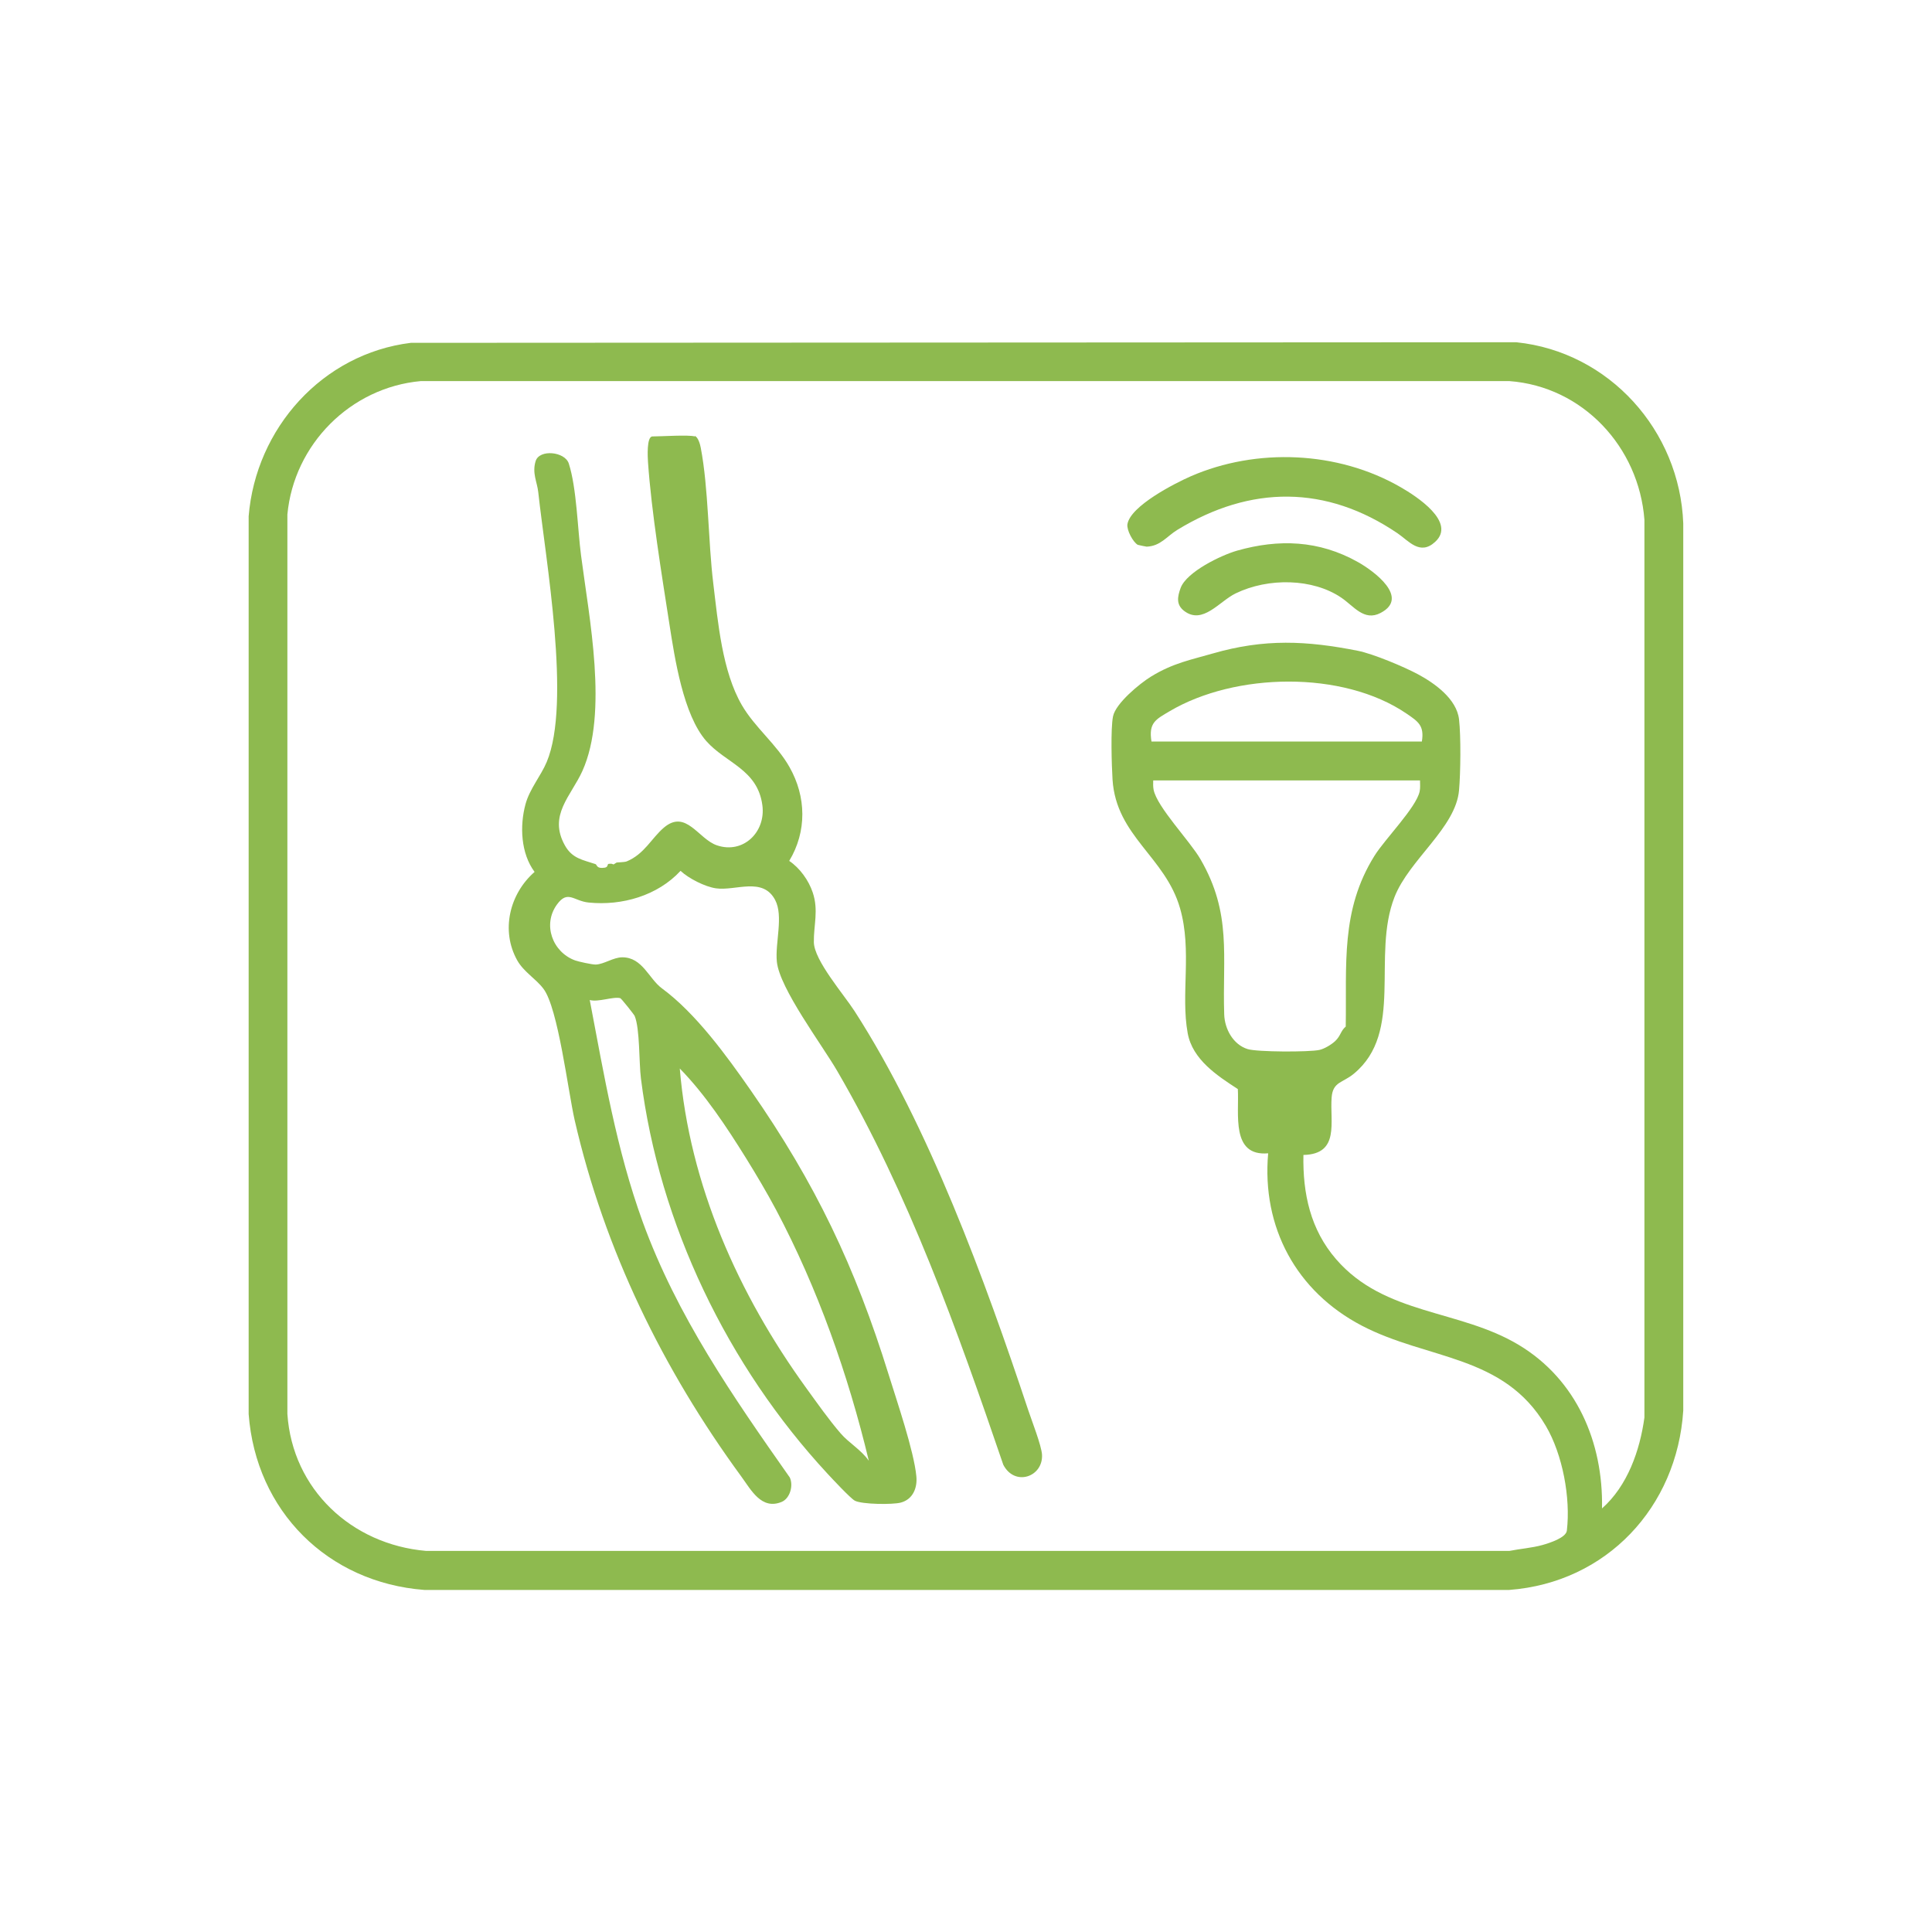
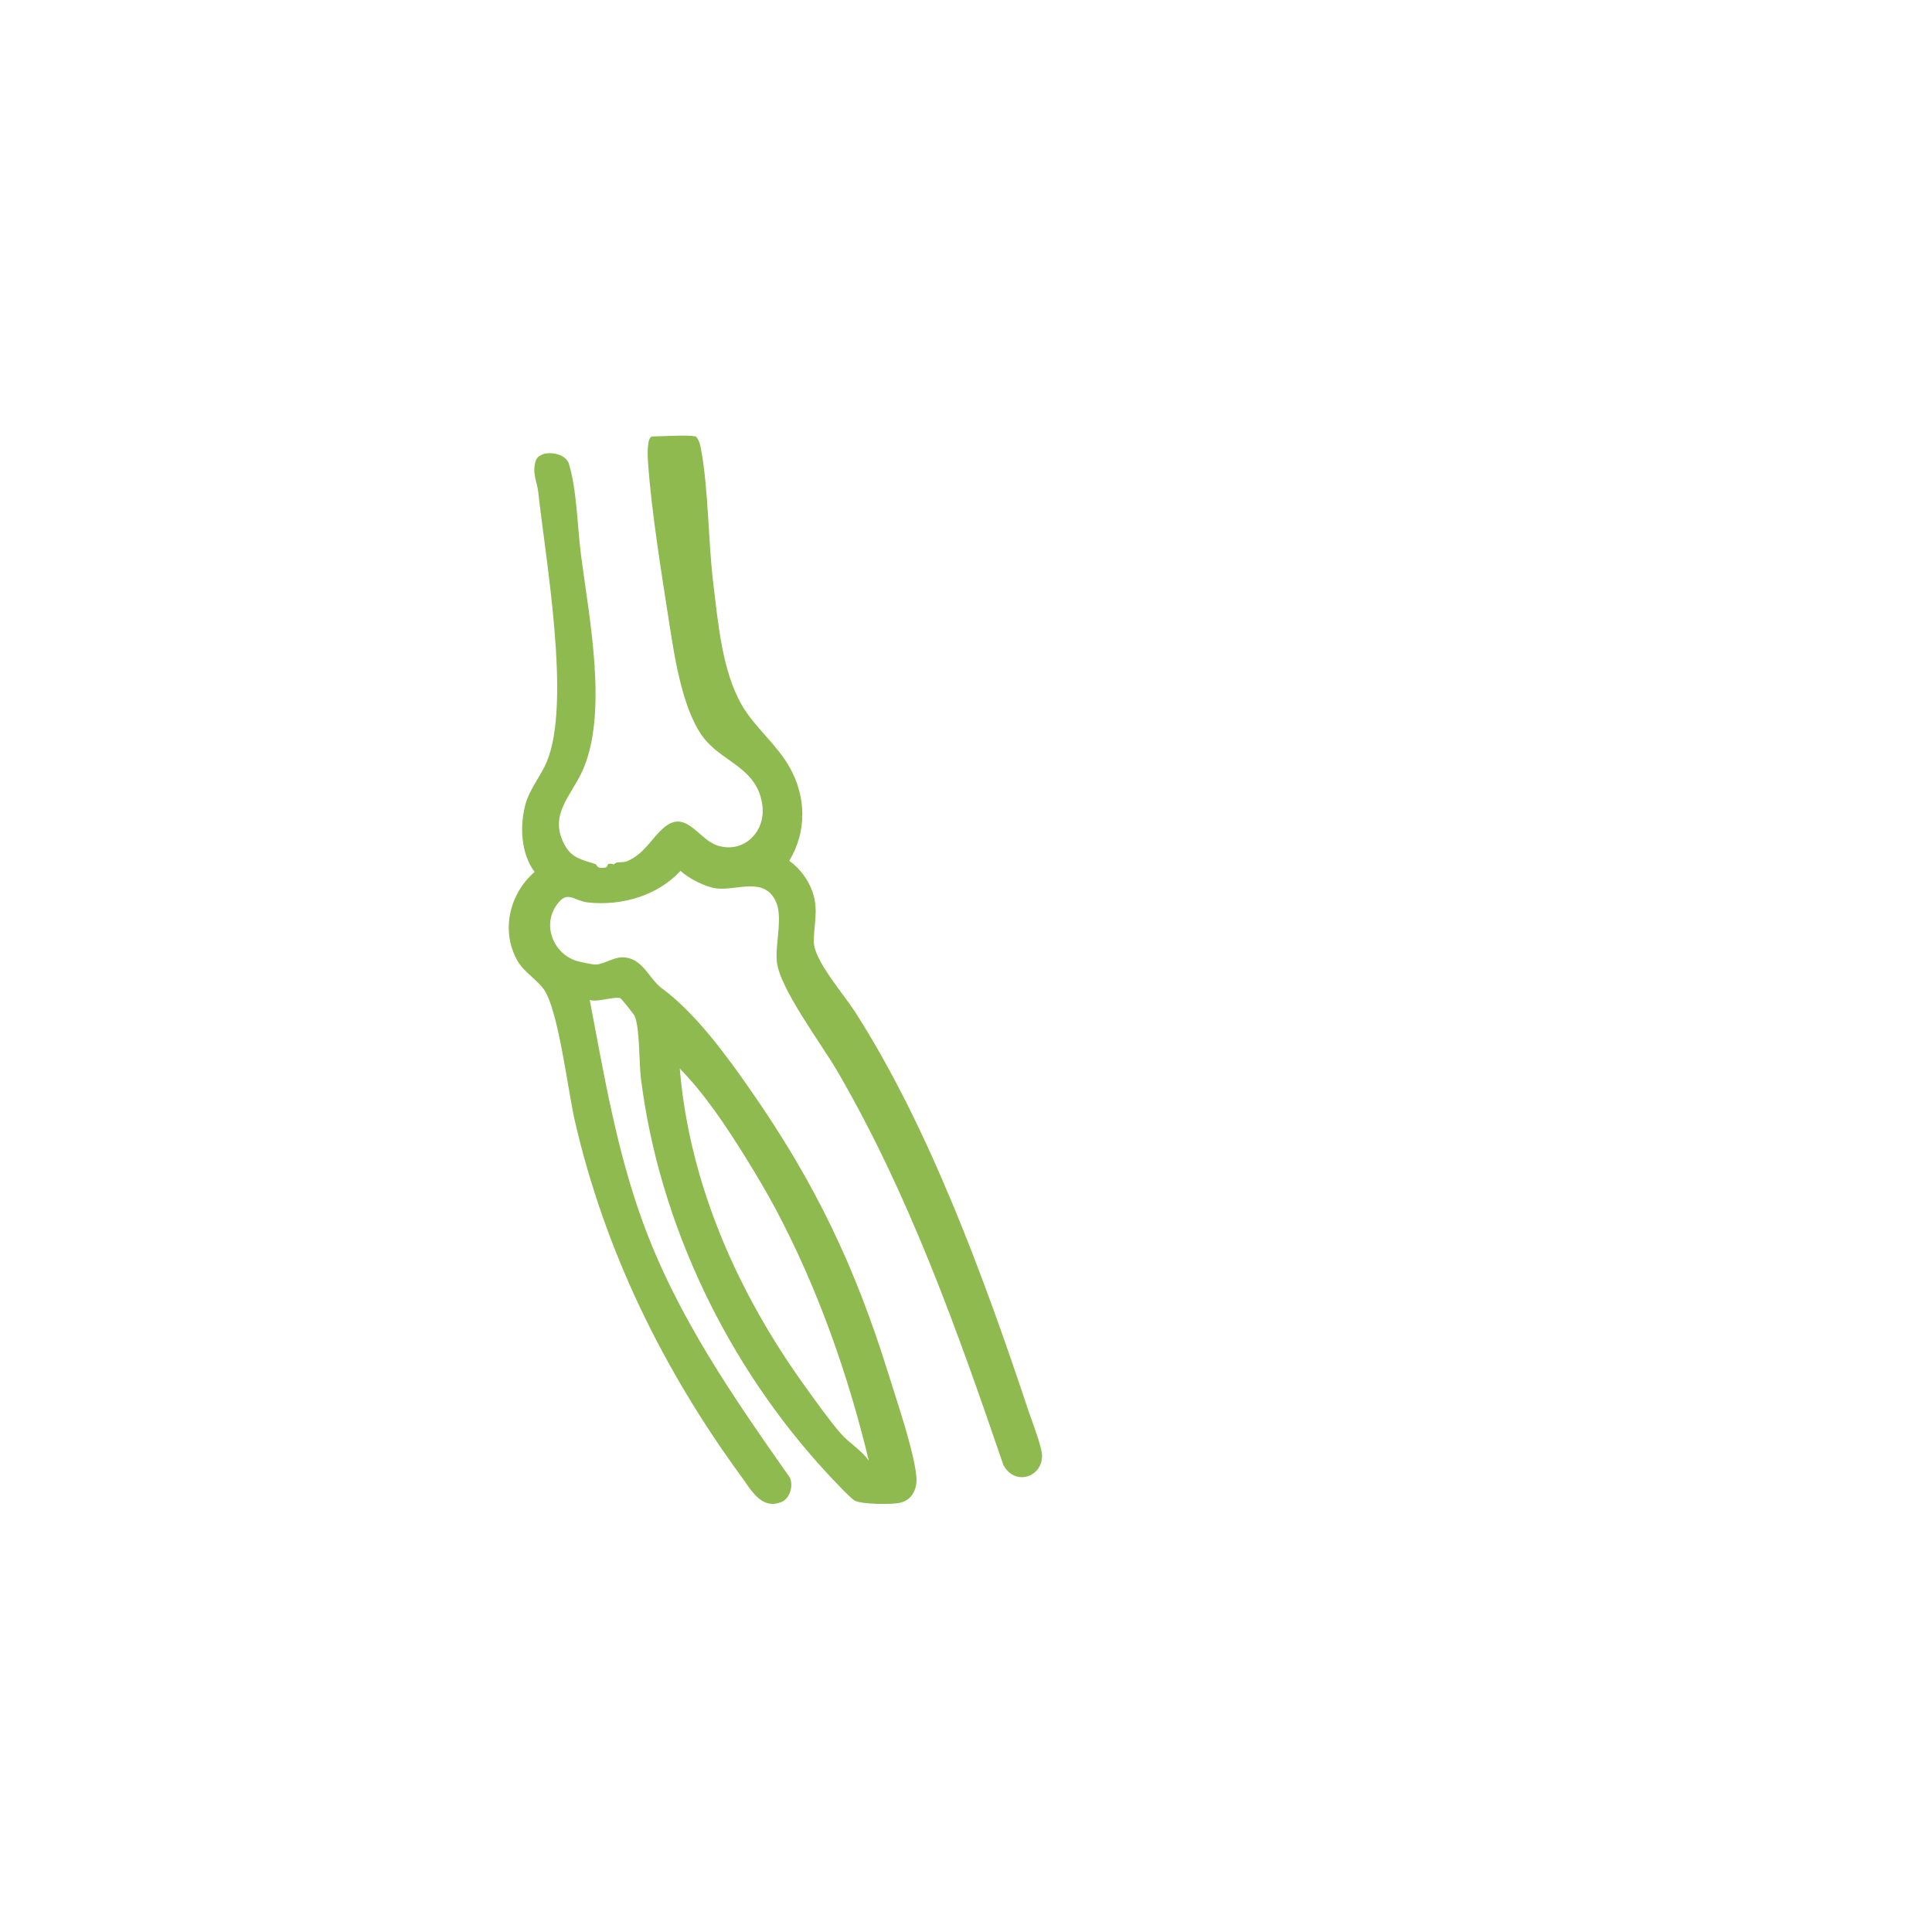
<svg xmlns="http://www.w3.org/2000/svg" id="Layer_1" data-name="Layer 1" viewBox="0 0 200 200">
  <defs>
    <style>
      .cls-1 {
        fill: #8eba4f;
      }
    </style>
  </defs>
-   <path class="cls-1" d="M42.52,35.49l114.45-.06c9.61.99,16.92,9.14,17.28,18.75v91.84c-.64,10-7.94,17.81-18.02,18.57H43.93c-10.01-.77-17.44-8.17-18.19-18.21V53.45c.74-9.1,7.62-16.83,16.79-17.96ZM165.84,156.15c2.64-2.33,3.92-5.99,4.39-9.41V53.81c-.57-7.54-6.38-13.8-13.99-14.36H43.56c-7.28.66-13.13,6.55-13.81,13.81v93.11c.52,7.79,6.63,13.51,14.36,14.18h112.14c1.1-.22,2.34-.31,3.42-.61.74-.21,2.44-.75,2.53-1.49.4-3.4-.44-7.88-2.17-10.83-4.36-7.42-12.24-6.83-19.06-10.39-6.77-3.54-10.37-10.17-9.69-17.84-3.88.34-2.99-4.09-3.14-6.65-2.14-1.39-4.69-3.05-5.19-5.78-.74-4.04.47-8.54-.79-12.93-1.53-5.35-6.61-7.46-6.99-13.32-.09-1.43-.21-5.3.05-6.55.27-1.35,2.76-3.4,3.93-4.12,2.31-1.42,4.2-1.75,6.39-2.39,5.36-1.55,9.73-1.33,15.03-.28,1.6.32,4.78,1.66,6.2,2.42,1.75.94,4.03,2.56,4.27,4.69.2,1.74.16,5.54,0,7.32-.33,3.89-5.16,7.18-6.68,11.06-2.39,6.11,1.01,13.98-4.21,18.29-1.17.97-2.17.81-2.3,2.46-.2,2.52.88,5.87-2.92,5.95-.08,4,.73,7.73,3.38,10.79,5.03,5.82,12.76,5.17,18.92,8.88,5.97,3.59,8.74,10.07,8.61,16.9ZM147.19,76.77c.27-1.65-.37-2.07-1.59-2.9-6.6-4.5-17.74-4.25-24.51-.25-1.46.86-2.2,1.2-1.89,3.14h27.99ZM147,80.79h-27.62c-.01.32-.02.64.04.96.36,1.81,3.75,5.29,4.86,7.21,3.26,5.63,2.25,10.02,2.45,16.06.05,1.5.92,3.11,2.42,3.58.99.31,6.35.32,7.43.09.51-.11,1.26-.56,1.64-.92.58-.55.55-1.04,1.09-1.5.11-6.41-.55-12.03,2.97-17.67,1.08-1.74,4.3-4.97,4.68-6.66.08-.38.04-.77.04-1.15Z" />
  <g>
-     <path class="cls-1" d="M117.78,56.4c-.5-.29-1.16-1.53-1.07-2.13.3-1.89,4.9-4.24,6.57-4.97,6.75-2.94,15.2-2.65,21.76,1.16,1.54.89,5.77,3.59,3.52,5.64-1.57,1.44-2.73-.11-3.88-.89-7.39-5.02-15.22-4.99-22.8-.36-1.1.67-1.73,1.68-3.18,1.74-.05,0-.88-.17-.92-.19Z" />
-     <path class="cls-1" d="M138.85,61.87c-2.94-2-7.54-2.09-10.94-.44-1.69.82-3.41,3.28-5.33,1.81-.85-.65-.69-1.48-.36-2.38.62-1.66,4.17-3.38,5.85-3.86,4.27-1.21,8.46-1.1,12.53,1.2,1.63.92,5.36,3.66,2.32,5.25-1.71.9-2.78-.71-4.07-1.58Z" />
-   </g>
+     </g>
  <path class="cls-1" d="M71.92,45.13c.34.1.56.87.62,1.21.81,4.23.76,9.65,1.3,14.07.49,4.03.92,9.08,2.96,12.59,1.34,2.31,3.6,4.05,4.93,6.41,1.74,3.07,1.81,6.66-.03,9.71,1.1.74,2.01,2.01,2.43,3.26.63,1.85.09,3.41.12,5.16.03,1.88,3.1,5.4,4.22,7.14,7.68,11.92,13.48,27.8,17.97,41.29.35,1.06,1.38,3.68,1.43,4.63.11,2.3-2.83,3.31-4.01,1.03-4.77-13.96-9.77-28.02-17.19-40.76-1.58-2.72-5.97-8.55-6.25-11.31-.2-1.95.71-4.72-.18-6.4-1.28-2.42-4.1-.91-6.12-1.2-1.13-.16-2.83-1.02-3.67-1.81-2.38,2.57-6.06,3.63-9.51,3.28-1.55-.15-2.16-1.34-3.28.2-1.52,2.08-.47,4.93,1.87,5.79.36.13,1.78.44,2.14.43.86-.03,1.82-.75,2.75-.75,2.1,0,2.75,2.23,4.11,3.22,3.49,2.57,6.66,6.93,9.19,10.56,6.69,9.61,10.81,18.25,14.28,29.44.84,2.71,2.61,7.88,2.86,10.5.12,1.21-.36,2.4-1.62,2.73-.83.22-4.01.19-4.75-.2-.45-.24-2.36-2.29-2.85-2.82-10.3-11.12-17.4-25.8-19.29-40.88-.21-1.64-.1-5.16-.65-6.48-.05-.13-1.38-1.81-1.49-1.84-.74-.19-2.27.44-3.16.19,1.49,7.8,2.76,15.47,5.48,22.96,3.55,9.75,9.32,18.06,15.23,26.47.39.84.02,2.17-.85,2.53-2.08.85-3.15-1.23-4.17-2.63-8.12-11.1-14.16-23.44-17.25-36.89-.69-3.02-1.71-11.59-3.23-13.6-.8-1.06-2.04-1.74-2.72-2.95-1.72-3.08-.79-6.89,1.8-9.15-1.43-1.92-1.55-4.76-.94-7.01.43-1.59,1.59-2.92,2.2-4.38,2.55-6.09-.12-20.93-.88-27.92-.11-1.05-.66-1.97-.27-3.22s3.02-.99,3.43.25c.82,2.55.91,6.78,1.27,9.52.83,6.44,2.84,16.31.14,22.31-1.18,2.61-3.56,4.58-1.81,7.71.76,1.36,1.85,1.49,3.16,1.93.19.07.08.51.97.37.36-.06.25-.37.38-.39.68-.1.28.25.82-.13.05-.04.83-.03,1.07-.13,1.83-.76,2.56-2.4,3.84-3.49,2.29-1.95,3.57,1.18,5.5,1.83,2.72.92,5.07-1.38,4.7-4.15-.49-3.72-3.79-4.36-5.8-6.64-2.39-2.71-3.27-8.57-3.82-12.09-.8-5.15-1.87-11.7-2.22-16.8-.03-.44-.16-2.65.46-2.65.93,0,3.74-.19,4.39,0ZM77.21,119.86c-2-3.21-4.21-6.56-6.84-9.25,1,12.04,6.08,23.4,13.1,33.09,1.11,1.53,2.34,3.28,3.55,4.68.86,1,2.13,1.7,2.92,2.84-2.14-8.92-5.3-17.88-9.6-25.98-.97-1.82-2.07-3.67-3.13-5.38Z" />
</svg>